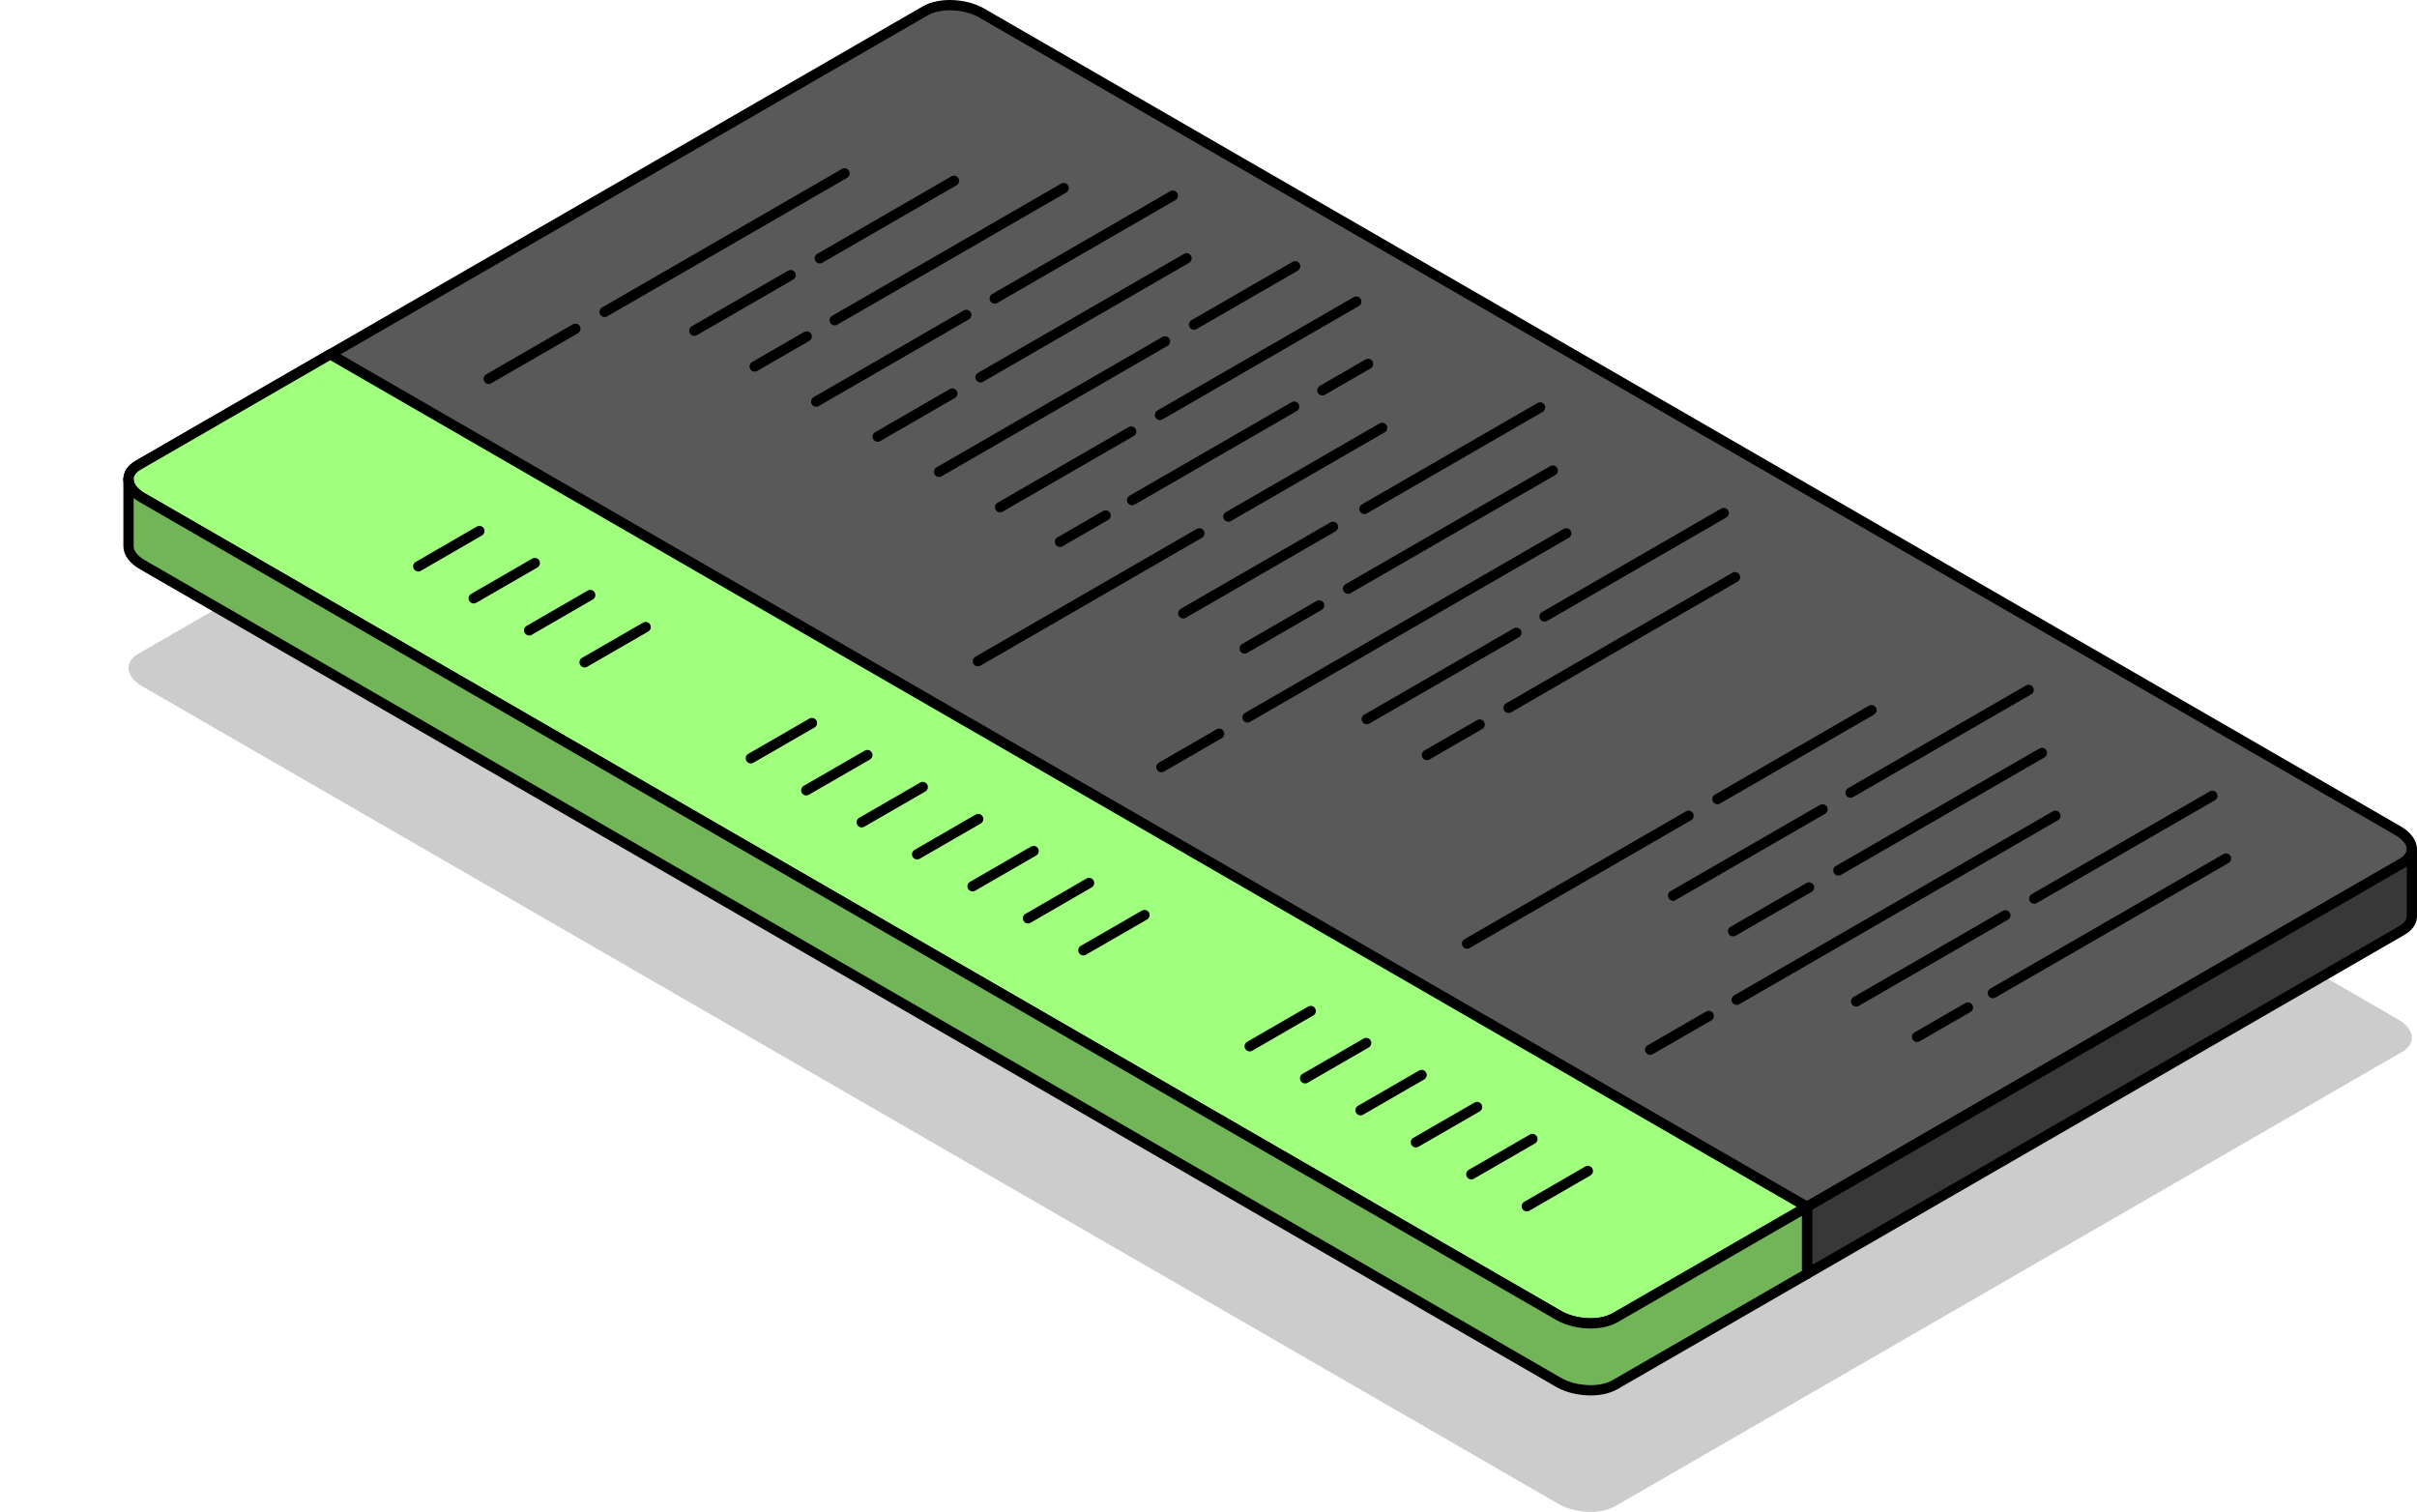
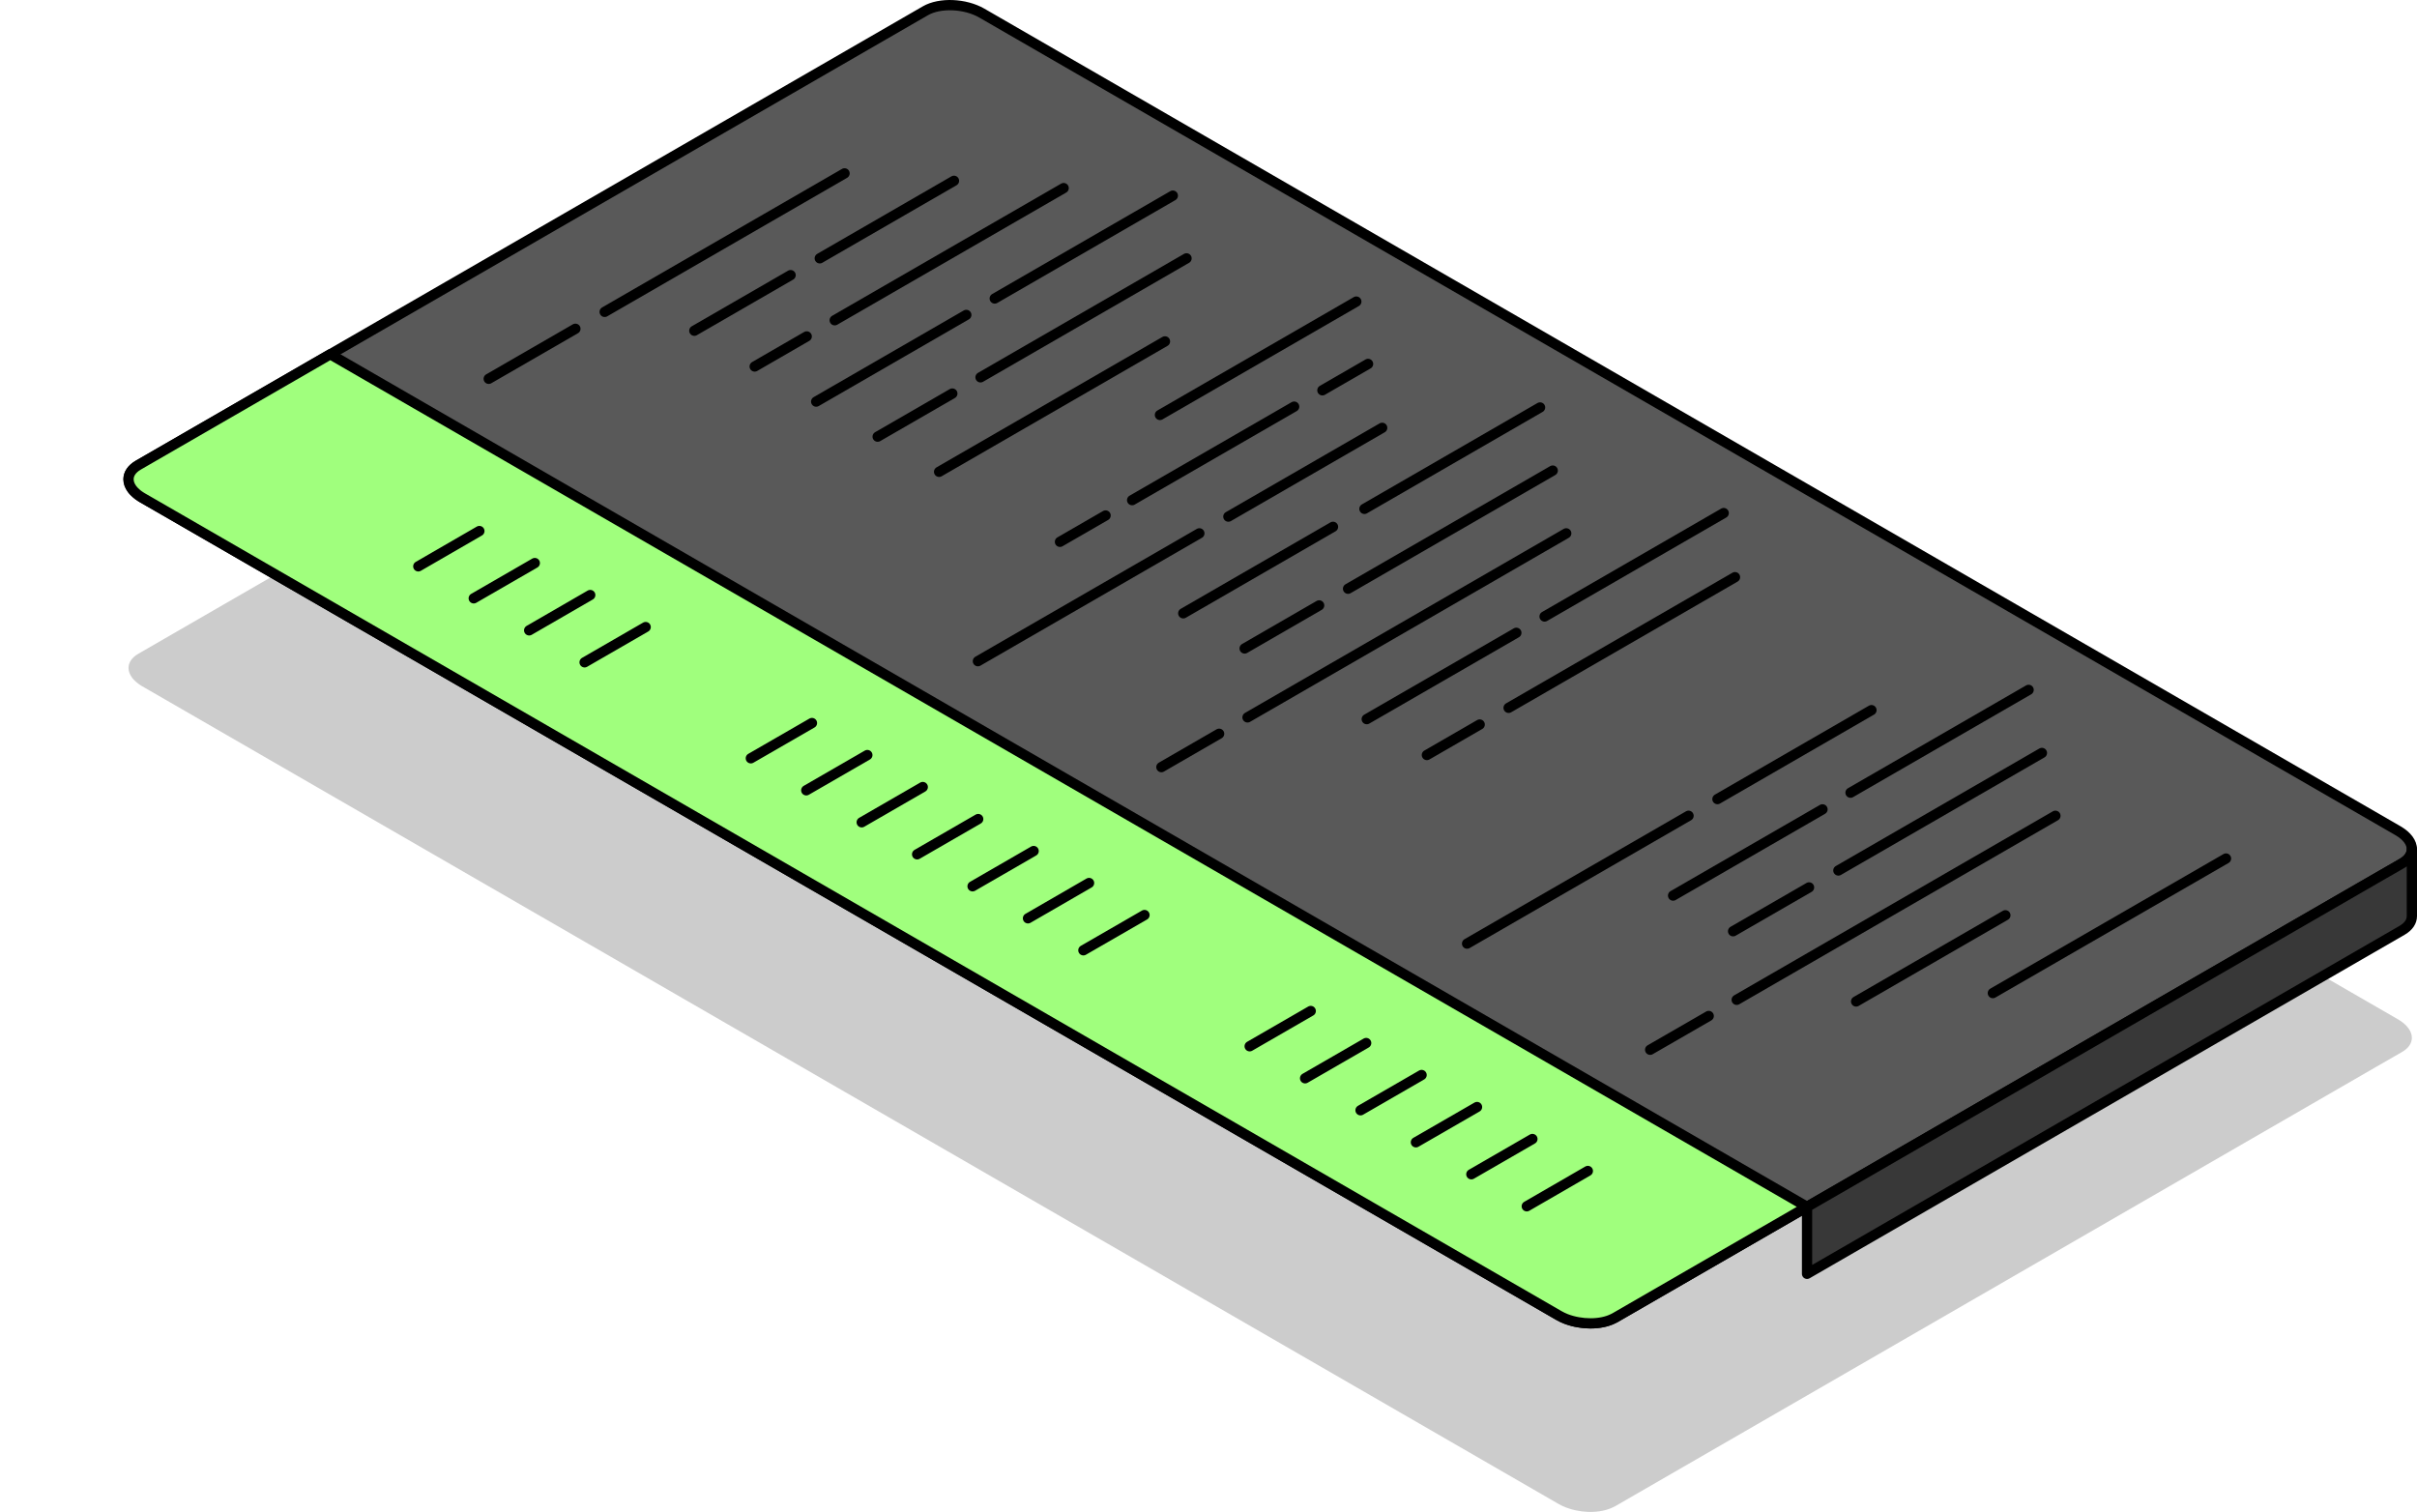
<svg xmlns="http://www.w3.org/2000/svg" id="Layer_1" viewBox="0 0 470.92 294.59">
  <defs>
    <style>.cls-1{filter:url(#outer-glow-2);}.cls-1,.cls-2,.cls-3,.cls-4{fill:#a0ff7d;}.cls-2{filter:url(#outer-glow-3);}.cls-3{filter:url(#outer-glow-4);}.cls-5{fill:#595959;}.cls-5,.cls-4,.cls-6,.cls-7{stroke:#000;stroke-linecap:round;stroke-linejoin:round;stroke-width:2px;}.cls-4{filter:url(#outer-glow-1);}.cls-6{fill:#383838;}.cls-7{fill:#72b559;}.cls-8{opacity:.2;}</style>
    <filter id="outer-glow-1" filterUnits="userSpaceOnUse">
      <feOffset dx="0" dy="0" />
      <feGaussianBlur result="blur" stdDeviation="8" />
      <feFlood flood-color="#a0ff7d" flood-opacity="1" />
      <feComposite in2="blur" operator="in" />
      <feComposite in="SourceGraphic" />
    </filter>
    <filter id="outer-glow-2" filterUnits="userSpaceOnUse">
      <feOffset dx="0" dy="0" />
      <feGaussianBlur result="blur-2" stdDeviation="8" />
      <feFlood flood-color="#a0ff7d" flood-opacity="1" />
      <feComposite in2="blur-2" operator="in" />
      <feComposite in="SourceGraphic" />
    </filter>
    <filter id="outer-glow-3" filterUnits="userSpaceOnUse">
      <feOffset dx="0" dy="0" />
      <feGaussianBlur result="blur-3" stdDeviation="8" />
      <feFlood flood-color="#a0ff7d" flood-opacity="1" />
      <feComposite in2="blur-3" operator="in" />
      <feComposite in="SourceGraphic" />
    </filter>
    <filter id="outer-glow-4" filterUnits="userSpaceOnUse">
      <feOffset dx="0" dy="0" />
      <feGaussianBlur result="blur-4" stdDeviation="8" />
      <feFlood flood-color="#a0ff7d" flood-opacity="1" />
      <feComposite in2="blur-4" operator="in" />
      <feComposite in="SourceGraphic" />
    </filter>
  </defs>
-   <path class="cls-8" d="M469.92,202.21c0,1.03-.62,2.01-1.89,2.75l-5.11,2.94-110.84,64-37.42,21.6c-.11,.06-.21,.12-.32,.16,0,0-.02,0-.03,.01-.62,.31-1.31,.54-2.06,.69-.19,.04-.38,.07-.57,.1-.19,.03-.39,.05-.59,.07-.39,.04-.8,.06-1.2,.06-.41,0-.82-.02-1.23-.06-.19-.01-.38-.04-.57-.06-.08-.01-.15-.02-.22-.04-.31-.04-.62-.09-.92-.16-.06-.01-.11-.02-.17-.04-.15-.04-.3-.07-.45-.11-.06-.01-.11-.03-.16-.05-.18-.04-.35-.09-.52-.16-.19-.06-.39-.13-.57-.2-.49-.19-.97-.42-1.41-.67L32.05,136.22l-4.32-2.49c-.11-.07-.21-.13-.33-.2-.13-.08-.25-.16-.37-.25-.36-.26-.67-.54-.93-.81-.15-.14-.26-.29-.38-.45-.46-.62-.68-1.25-.68-1.88,0-1.03,.63-2.01,1.9-2.75l37.41-21.6L180.3,38.85c2.82-1.63,7.74-1.42,10.99,.45L467.23,198.62c1.78,1.03,2.69,2.35,2.69,3.59Z" />
+   <path class="cls-8" d="M469.92,202.21c0,1.03-.62,2.01-1.89,2.75l-5.11,2.94-110.84,64-37.42,21.6c-.11,.06-.21,.12-.32,.16,0,0-.02,0-.03,.01-.62,.31-1.31,.54-2.06,.69-.19,.04-.38,.07-.57,.1-.19,.03-.39,.05-.59,.07-.39,.04-.8,.06-1.2,.06-.41,0-.82-.02-1.23-.06-.19-.01-.38-.04-.57-.06-.08-.01-.15-.02-.22-.04-.31-.04-.62-.09-.92-.16-.06-.01-.11-.02-.17-.04-.15-.04-.3-.07-.45-.11-.06-.01-.11-.03-.16-.05-.18-.04-.35-.09-.52-.16-.19-.06-.39-.13-.57-.2-.49-.19-.97-.42-1.41-.67L32.05,136.22l-4.32-2.49c-.11-.07-.21-.13-.33-.2-.13-.08-.25-.16-.37-.25-.36-.26-.67-.54-.93-.81-.15-.14-.26-.29-.38-.45-.46-.62-.68-1.25-.68-1.88,0-1.03,.63-2.01,1.9-2.75L180.3,38.85c2.82-1.63,7.74-1.42,10.99,.45L467.23,198.62c1.78,1.03,2.69,2.35,2.69,3.59Z" />
  <path class="cls-5" d="M469.92,165.46c0,1.03-.62,2.01-1.89,2.75l-5.11,2.94-110.84,64-37.42,21.6c-.11,.06-.21,.12-.32,.16,0,0-.02,0-.03,.01-.62,.31-1.31,.54-2.06,.69-.19,.04-.38,.07-.57,.1-.19,.03-.39,.05-.59,.07-.39,.04-.8,.06-1.2,.06-.41,0-.82-.02-1.23-.06-.19-.01-.38-.04-.57-.06-.08-.01-.15-.02-.22-.04-.31-.04-.62-.09-.92-.16-.06-.01-.11-.02-.17-.04-.15-.04-.3-.07-.45-.11-.06-.01-.11-.03-.16-.05-.18-.04-.35-.09-.52-.16-.19-.06-.39-.13-.57-.2-.49-.19-.97-.42-1.41-.67L32.05,99.47l-4.32-2.49c-.11-.07-.21-.13-.33-.2-.13-.08-.25-.16-.37-.25-.36-.26-.67-.54-.93-.81-.15-.14-.26-.29-.38-.45-.46-.62-.68-1.25-.68-1.88,0-1.03,.63-2.01,1.9-2.75l37.41-21.6L180.3,2.1c2.82-1.63,7.74-1.42,10.99,.45L467.23,161.87c1.78,1.03,2.69,2.35,2.69,3.59Z" />
  <path class="cls-4" d="M352.08,235.15l-37.41,21.6c-.12,.07-.24,.13-.35,.18-2.45,1.24-6.23,1.21-9.23,.05-.49-.2-.96-.42-1.4-.68L32.05,99.47l-4.32-2.49c-.11-.07-.22-.13-.32-.2-.52-.32-.96-.69-1.31-1.06-.14-.15-.26-.29-.38-.45-.45-.62-.68-1.26-.68-1.89,0-1.03,.63-2.01,1.9-2.75l37.41-21.6,10.2,5.89L352.08,235.15Z" />
  <g>
    <ellipse class="cls-1" cx="47.58" cy="92.1" rx="1.68" ry="2.98" transform="translate(-49.6 128.19) rotate(-83.05)" />
    <ellipse class="cls-2" cx="54.64" cy="87.95" rx="1.68" ry="2.98" transform="translate(-39.27 131.54) rotate(-83.05)" />
    <ellipse class="cls-3" cx="61.9" cy="83.66" rx="1.68" ry="2.98" transform="translate(-28.64 134.99) rotate(-83.05)" />
  </g>
  <path class="cls-6" d="M469.92,165.46v13.05c0,1.03-.62,2.01-1.89,2.75l-115.95,66.94v-13.05l110.84-64,5.11-2.94c1.27-.74,1.89-1.72,1.89-2.75Z" />
-   <path class="cls-7" d="M352.08,235.15v13.05l-37.42,21.6c-.11,.07-.24,.13-.35,.18-2.45,1.23-6.23,1.2-9.23,.04-.49-.19-.97-.42-1.41-.67L27.74,110.03c-1.79-1.03-2.7-2.35-2.7-3.59v-13.05c0,.63,.22,1.27,.68,1.88,.11,.16,.23,.31,.38,.45,.26,.28,.57,.55,.93,.81,.12,.09,.24,.17,.37,.25,.11,.07,.22,.13,.33,.2l4.32,2.49,271.63,156.83c.44,.25,.92,.48,1.41,.67,.19,.07,.38,.14,.57,.2,.17,.06,.34,.11,.52,.16,.05,.02,.1,.04,.16,.05,.15,.04,.3,.08,.45,.11,.06,.01,.11,.02,.17,.04,.3,.07,.61,.13,.92,.16,.07,.01,.14,.02,.22,.04,.19,.02,.37,.04,.57,.06,.41,.04,.82,.06,1.23,.06s.81-.02,1.2-.06c.2-.02,.39-.04,.59-.07,.19-.03,.38-.06,.57-.1,.74-.15,1.45-.38,2.06-.69,0,0,.02,0,.03-.01,.11-.04,.21-.1,.32-.16l37.42-21.6Z" />
  <line class="cls-6" x1="81.5" y1="110.35" x2="93.4" y2="103.47" />
  <line class="cls-6" x1="95.22" y1="73.81" x2="112.11" y2="64.06" />
  <line class="cls-6" x1="135.28" y1="64.44" x2="154.04" y2="53.61" />
  <line class="cls-6" x1="147.04" y1="71.41" x2="157.18" y2="65.55" />
  <line class="cls-6" x1="171" y1="85.08" x2="185.55" y2="76.68" />
-   <line class="cls-6" x1="194.85" y1="98.83" x2="220.4" y2="84.08" />
  <line class="cls-6" x1="206.52" y1="105.57" x2="215.41" y2="100.44" />
  <line class="cls-6" x1="242.5" y1="126.35" x2="257.02" y2="117.96" />
  <line class="cls-6" x1="278.01" y1="147.11" x2="288.3" y2="141.17" />
  <line class="cls-6" x1="325.98" y1="174.5" x2="355.09" y2="157.7" />
  <line class="cls-6" x1="337.67" y1="181.45" x2="352.47" y2="172.91" />
  <line class="cls-6" x1="321.51" y1="204.54" x2="332.92" y2="197.96" />
  <line class="cls-6" x1="361.64" y1="195.13" x2="390.72" y2="178.34" />
-   <line class="cls-6" x1="373.52" y1="202.03" x2="383.42" y2="196.31" />
  <line class="cls-6" x1="388.28" y1="193.5" x2="433.71" y2="167.28" />
-   <line class="cls-6" x1="396.34" y1="175.09" x2="431.05" y2="155.06" />
  <line class="cls-6" x1="338.37" y1="194.81" x2="400.47" y2="158.95" />
  <line class="cls-6" x1="358.18" y1="169.61" x2="397.84" y2="146.71" />
  <line class="cls-6" x1="360.55" y1="154.45" x2="395.25" y2="134.42" />
  <line class="cls-6" x1="334.62" y1="155.7" x2="364.63" y2="138.37" />
  <line class="cls-6" x1="285.84" y1="183.86" x2="328.99" y2="158.95" />
  <line class="cls-6" x1="293.93" y1="137.92" x2="338.04" y2="112.46" />
  <line class="cls-6" x1="266.29" y1="140.12" x2="295.44" y2="123.3" />
  <line class="cls-6" x1="300.94" y1="120.12" x2="335.84" y2="99.97" />
  <line class="cls-6" x1="226.28" y1="149.47" x2="237.53" y2="142.97" />
  <line class="cls-6" x1="243.06" y1="139.78" x2="305.16" y2="103.92" />
  <line class="cls-6" x1="262.65" y1="114.71" x2="302.53" y2="91.69" />
  <line class="cls-6" x1="230.54" y1="119.5" x2="259.72" y2="102.65" />
  <line class="cls-6" x1="265.84" y1="99.15" x2="300.06" y2="79.39" />
  <line class="cls-6" x1="239.33" y1="100.66" x2="269.3" y2="83.36" />
  <line class="cls-6" x1="190.53" y1="128.83" x2="233.68" y2="103.92" />
  <line class="cls-6" x1="257.65" y1="76.05" x2="266.55" y2="70.91" />
  <line class="cls-6" x1="220.58" y1="97.45" x2="252.15" y2="79.23" />
  <line class="cls-6" x1="226" y1="80.85" x2="264.26" y2="58.76" />
  <line class="cls-6" x1="182.97" y1="91.93" x2="226.98" y2="66.52" />
-   <line class="cls-6" x1="232.64" y1="63.25" x2="252.34" y2="51.88" />
  <line class="cls-6" x1="191.04" y1="73.52" x2="231.18" y2="50.34" />
  <line class="cls-6" x1="159.02" y1="78.25" x2="188.27" y2="61.36" />
  <line class="cls-6" x1="193.81" y1="58.16" x2="228.51" y2="38.12" />
  <line class="cls-6" x1="162.63" y1="62.4" x2="207.24" y2="36.65" />
  <line class="cls-6" x1="159.72" y1="50.33" x2="185.87" y2="35.23" />
  <line class="cls-6" x1="117.81" y1="60.77" x2="164.55" y2="33.78" />
  <line class="cls-6" x1="92.3" y1="116.58" x2="104.2" y2="109.71" />
  <line class="cls-6" x1="103.1" y1="122.82" x2="115" y2="115.94" />
  <line class="cls-6" x1="113.9" y1="129.05" x2="125.8" y2="122.18" />
  <line class="cls-6" x1="146.29" y1="147.75" x2="158.2" y2="140.88" />
  <line class="cls-6" x1="157.09" y1="153.99" x2="168.99" y2="147.12" />
  <line class="cls-6" x1="167.89" y1="160.22" x2="179.79" y2="153.35" />
  <line class="cls-6" x1="178.69" y1="166.46" x2="190.59" y2="159.59" />
  <line class="cls-6" x1="189.49" y1="172.69" x2="201.39" y2="165.82" />
  <line class="cls-6" x1="200.29" y1="178.93" x2="212.19" y2="172.05" />
  <line class="cls-6" x1="211.08" y1="185.16" x2="222.99" y2="178.29" />
  <line class="cls-6" x1="243.48" y1="203.86" x2="255.38" y2="196.99" />
  <line class="cls-6" x1="254.28" y1="210.1" x2="266.18" y2="203.23" />
  <line class="cls-6" x1="265.08" y1="216.33" x2="276.98" y2="209.46" />
  <line class="cls-6" x1="275.87" y1="222.57" x2="287.78" y2="215.7" />
  <line class="cls-6" x1="286.67" y1="228.8" x2="298.57" y2="221.93" />
  <line class="cls-6" x1="297.47" y1="235.04" x2="309.37" y2="228.16" />
</svg>